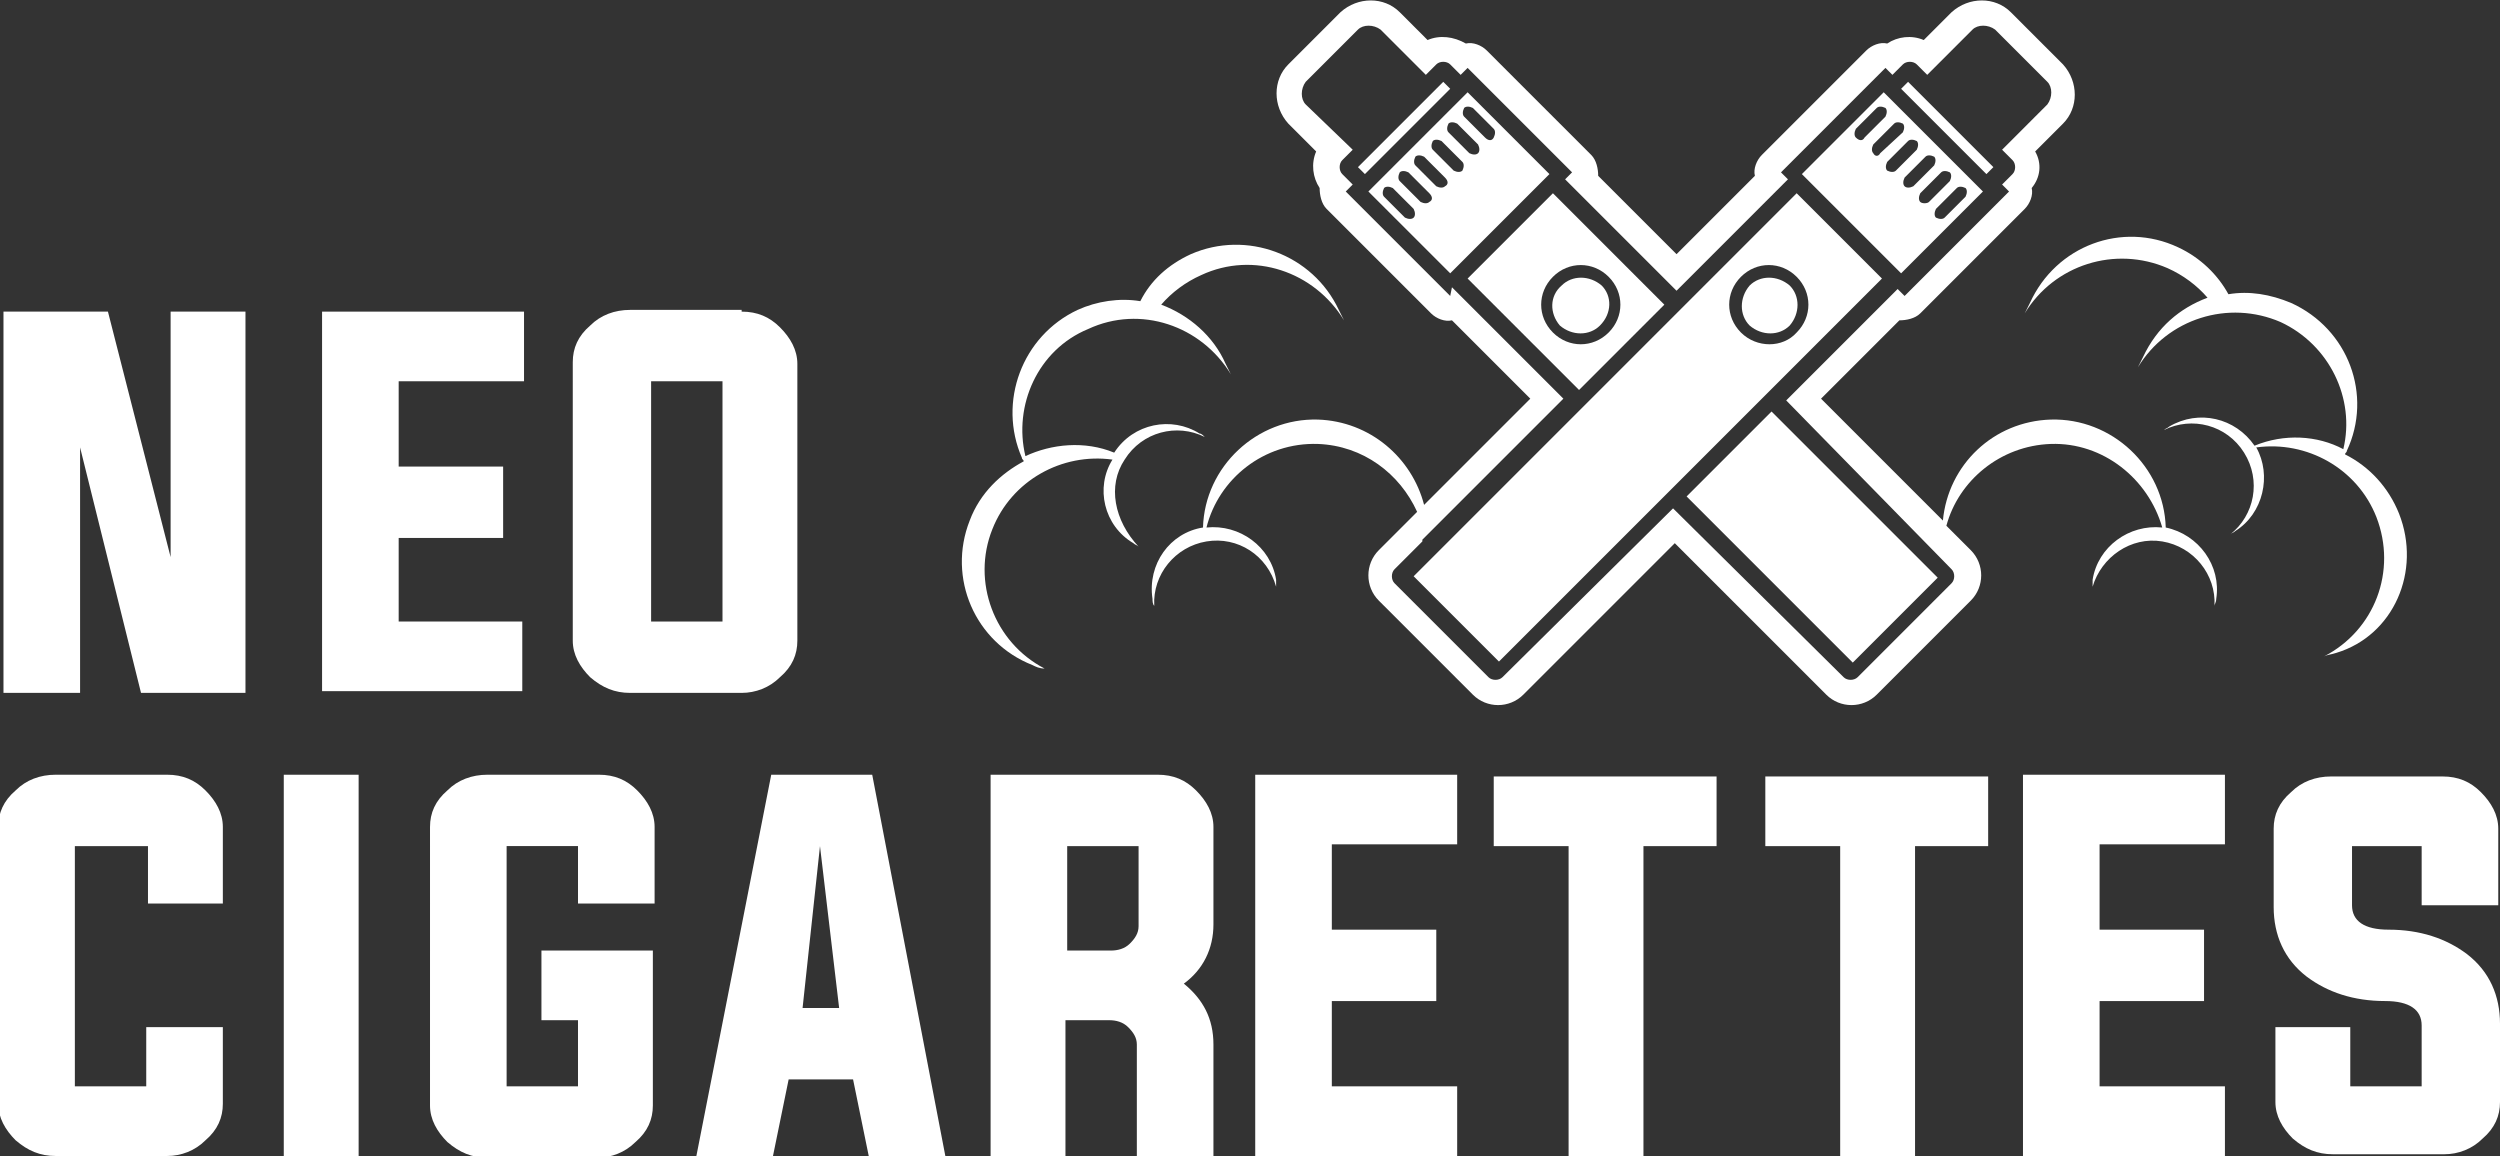
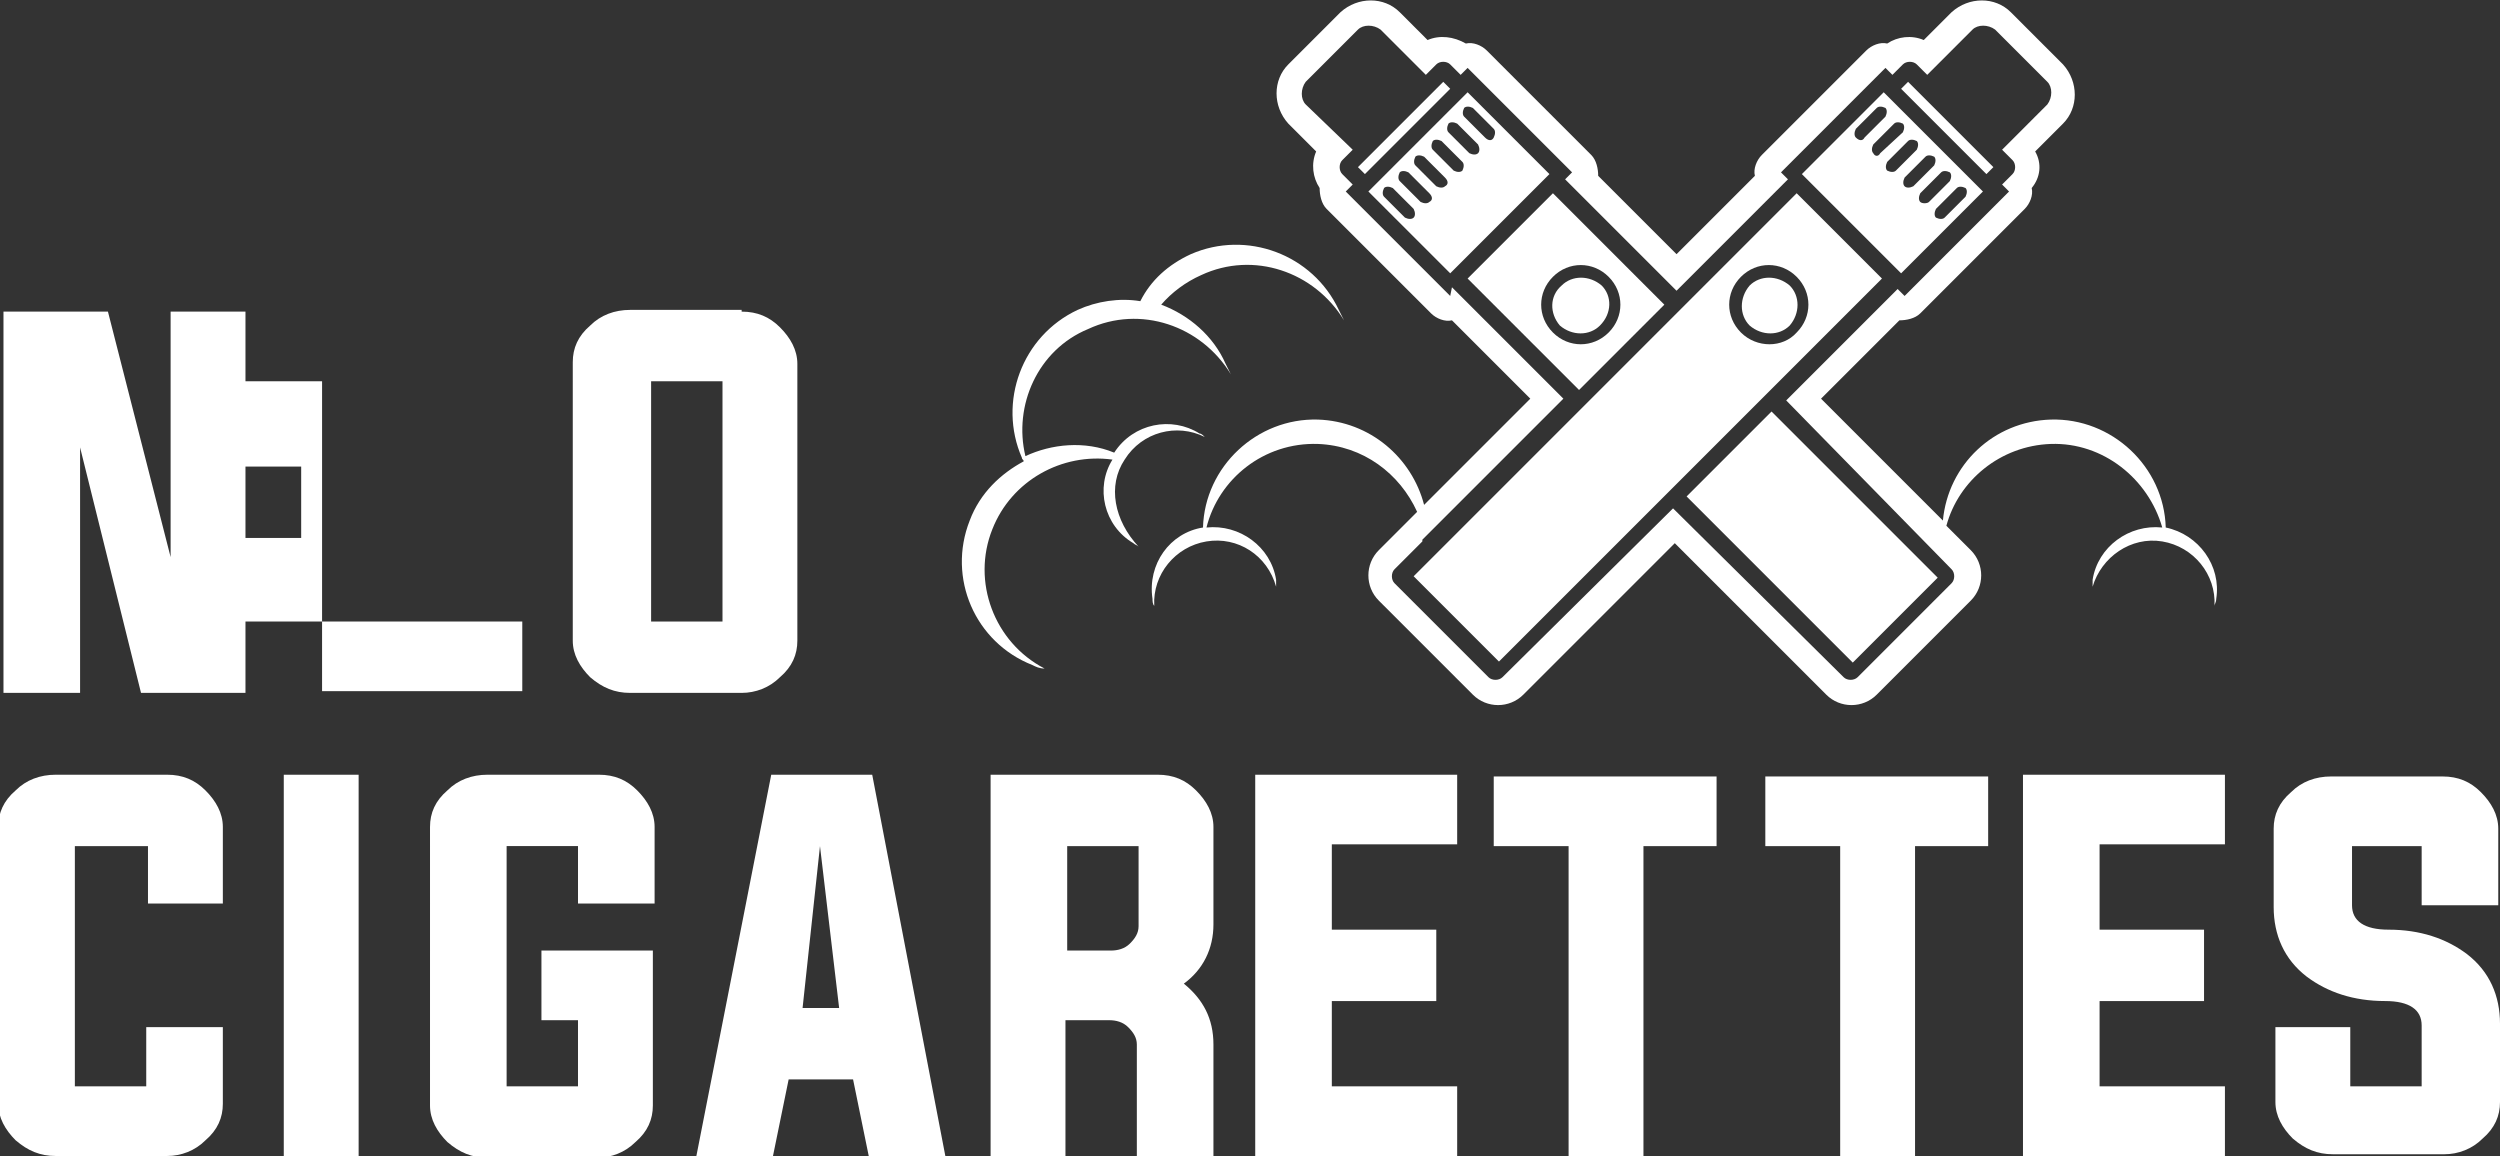
<svg xmlns="http://www.w3.org/2000/svg" version="1.1" id="Layer_1" x="0px" y="0px" width="143.6px" height="66.4px" viewBox="0 0 143.6 66.4" style="enable-background:new 0 0 143.6 66.4;" xml:space="preserve">
  <rect x="0" y="0" width="143.6" height="66.4" fill="#333333" stroke="none" />
  <style type="text/css">
	.st0{fill:#FFFFFF;}
</style>
  <g>
    <path class="st0" d="M4.6,25.7v14.1H0.2V17.9h6L9.8,32V17.9h4.3v21.9h-6L4.6,25.7z" />
-     <path class="st0" d="M22.8,35.7h7.2v4H18.5V17.9h11.6v4h-7.2v4.9h6v4.1h-6V35.7z" />
+     <path class="st0" d="M22.8,35.7h7.2v4H18.5V17.9v4h-7.2v4.9h6v4.1h-6V35.7z" />
    <path class="st0" d="M42.6,17.9c0.9,0,1.6,0.3,2.2,0.9c0.6,0.6,1,1.3,1,2.1v15.9c0,0.8-0.3,1.5-1,2.1c-0.6,0.6-1.4,0.9-2.2,0.9   h-6.4c-0.9,0-1.6-0.3-2.3-0.9c-0.6-0.6-1-1.3-1-2.1V20.8c0-0.8,0.3-1.5,1-2.1c0.6-0.6,1.4-0.9,2.3-0.9H42.6z M37.4,21.9v13.8h4.1   V21.9H37.4z" />
    <path class="st0" d="M8.5,48.6H4.3v13.8h4.1V59h4.4v4.4c0,0.8-0.3,1.5-1,2.1c-0.6,0.6-1.4,0.9-2.2,0.9H3.2c-0.9,0-1.6-0.3-2.3-0.9   c-0.6-0.6-1-1.3-1-2.1V47.5c0-0.8,0.3-1.5,1-2.1c0.6-0.6,1.4-0.9,2.3-0.9h6.4c0.9,0,1.6,0.3,2.2,0.9c0.6,0.6,1,1.3,1,2.1v4.4H8.5   V48.6z" />
    <path class="st0" d="M16.3,66.4V44.5h4.3v21.9H16.3z" />
    <path class="st0" d="M33.2,58.6h-2.1v-4h6.4v8.9c0,0.8-0.3,1.5-1,2.1c-0.6,0.6-1.4,0.9-2.2,0.9H28c-0.9,0-1.6-0.3-2.3-0.9   c-0.6-0.6-1-1.3-1-2.1V47.5c0-0.8,0.3-1.5,1-2.1c0.6-0.6,1.4-0.9,2.3-0.9h6.4c0.9,0,1.6,0.3,2.2,0.9c0.6,0.6,1,1.3,1,2.1v4.4h-4.4   v-3.3h-4.1v13.8h4.1V58.6z" />
    <path class="st0" d="M45.3,62l-0.9,4.4h-4.4l4.3-21.9h5.8l4.2,21.9h-4.4L49,62H45.3z M46.1,57.9h2.1l-1.1-9.3L46.1,57.9z" />
    <path class="st0" d="M61.2,58.6v7.8h-4.3V44.5h9.6c0.9,0,1.6,0.3,2.2,0.9c0.6,0.6,1,1.3,1,2.1v5.6c0,1.4-0.6,2.6-1.7,3.4   c1.1,0.9,1.7,2,1.7,3.5v6.4h-4.4v-6.4c0-0.4-0.2-0.7-0.5-1c-0.3-0.3-0.7-0.4-1.1-0.4H61.2z M63.8,54.6c0.4,0,0.8-0.1,1.1-0.4   c0.3-0.3,0.5-0.6,0.5-1v-4.6h-4.1v6H63.8z" />
    <path class="st0" d="M76.5,62.4h7.2v4H72.1V44.5h11.6v4h-7.2v4.9h6v4.1h-6V62.4z" />
    <path class="st0" d="M90.1,48.6h-4.3v-4h12.8v4h-4.2v17.9h-4.3V48.6z" />
    <path class="st0" d="M105.7,48.6h-4.3v-4h12.8v4H110v17.9h-4.3V48.6z" />
    <path class="st0" d="M120.6,62.4h7.2v4h-11.6V44.5h11.6v4h-7.2v4.9h6v4.1h-6V62.4z" />
    <path class="st0" d="M139.2,48.6h-4.1V52c0,0.9,0.7,1.4,2.1,1.4c1.8,0,3.3,0.5,4.5,1.4c1.3,1,1.9,2.4,1.9,4v4.5   c0,0.8-0.3,1.5-1,2.1c-0.6,0.6-1.4,0.9-2.2,0.9H134c-0.9,0-1.6-0.3-2.3-0.9c-0.6-0.6-1-1.3-1-2.1V59h4.3v3.4h4.1v-3.5   c0-0.9-0.7-1.4-2.1-1.4c-1.8,0-3.3-0.5-4.5-1.4c-1.3-1-1.9-2.4-1.9-4v-4.5c0-0.8,0.3-1.5,1-2.1c0.6-0.6,1.4-0.9,2.3-0.9h6.4   c0.9,0,1.6,0.3,2.2,0.9c0.6,0.6,1,1.3,1,2.1v4.4h-4.4V48.6z" />
  </g>
  <g>
    <polygon class="st0" points="83.3,5.1 78.4,10 78,9.6 82.9,4.7  " />
    <path class="st0" d="M89.2,11.1L84.3,16l6.4,6.4l4.9-4.9L89.2,11.1z M89.2,19.1c-0.9-0.9-0.9-2.3,0-3.2c0.9-0.9,2.3-0.9,3.2,0   c0.9,0.9,0.9,2.3,0,3.2C91.5,20,90.1,20,89.2,19.1z" />
    <path class="st0" d="M91.9,18.7c-0.6,0.6-1.6,0.6-2.3,0C89,18,89,17,89.7,16.4c0.6-0.6,1.6-0.6,2.3,0C92.6,17,92.6,18,91.9,18.7z" />
    <rect x="100.6" y="24.1" transform="matrix(0.707 -0.707 0.707 0.707 8.716 82.601)" class="st0" width="6.9" height="13.5" />
    <path class="st0" d="M84.3,5.3L78.6,11l4.7,4.7L89,10L84.3,5.3z M81.2,12.5c-0.1,0.1-0.3,0.1-0.5,0l-1.2-1.2   c-0.1-0.1-0.1-0.3,0-0.5c0.1-0.1,0.3-0.1,0.5,0l1.2,1.2C81.3,12.2,81.3,12.4,81.2,12.5z M82.1,11.6c-0.1,0.1-0.3,0.1-0.5,0   l-1.2-1.2c-0.1-0.1-0.1-0.3,0-0.5c0.1-0.1,0.3-0.1,0.5,0l1.2,1.2C82.3,11.3,82.3,11.5,82.1,11.6z M83,10.7c-0.1,0.1-0.3,0.1-0.5,0   l-1.2-1.2c-0.1-0.1-0.1-0.3,0-0.5c0.1-0.1,0.3-0.1,0.5,0l1.2,1.2C83.2,10.4,83.2,10.6,83,10.7z M84,9.8c-0.1,0.1-0.3,0.1-0.5,0   l-1.2-1.2c-0.1-0.1-0.1-0.3,0-0.5c0.1-0.1,0.3-0.1,0.5,0L84,9.3C84.1,9.4,84.1,9.6,84,9.8z M84.9,8.8c-0.1,0.1-0.3,0.1-0.5,0   l-1.2-1.2c-0.1-0.1-0.1-0.3,0-0.5c0.1-0.1,0.3-0.1,0.5,0l1.2,1.2C85,8.5,85,8.7,84.9,8.8z M85.3,7.9l-1.2-1.2   c-0.1-0.1-0.1-0.3,0-0.5c0.1-0.1,0.3-0.1,0.5,0l1.2,1.2c0.1,0.1,0.1,0.3,0,0.5C85.7,8.1,85.5,8.1,85.3,7.9z" />
    <polygon class="st0" points="114.5,9.6 114.1,10 109.2,5.1 109.6,4.7  " />
    <path class="st0" d="M102.8,18.7c-0.6,0.6-1.6,0.6-2.3,0c-0.6-0.6-0.6-1.6,0-2.3c0.6-0.6,1.6-0.6,2.3,0   C103.4,17,103.4,18,102.8,18.7z" />
    <path class="st0" d="M103.2,11.1l-22,22l4.9,4.9l22-22L103.2,11.1z M100,19.1c-0.9-0.9-0.9-2.3,0-3.2c0.9-0.9,2.3-0.9,3.2,0   c0.9,0.9,0.9,2.3,0,3.2C102.4,20,100.9,20,100,19.1z" />
    <path class="st0" d="M108.2,5.3l-4.7,4.7l5.7,5.7l4.7-4.7L108.2,5.3z M106.6,7.9c-0.1-0.1-0.1-0.3,0-0.5l1.2-1.2   c0.1-0.1,0.3-0.1,0.5,0c0.1,0.1,0.1,0.3,0,0.5l-1.2,1.2C107,8.1,106.8,8.1,106.6,7.9z M107.6,8.8c-0.1-0.1-0.1-0.3,0-0.5l1.2-1.2   c0.1-0.1,0.3-0.1,0.5,0c0.1,0.1,0.1,0.3,0,0.5L108,8.8C107.9,9,107.7,9,107.6,8.8z M108.9,9.8c-0.1,0.1-0.3,0.1-0.5,0   c-0.1-0.1-0.1-0.3,0-0.5l1.2-1.2c0.1-0.1,0.3-0.1,0.5,0c0.1,0.1,0.1,0.3,0,0.5L108.9,9.8z M109.4,10.7c-0.1-0.1-0.1-0.3,0-0.5   l1.2-1.2c0.1-0.1,0.3-0.1,0.5,0c0.1,0.1,0.1,0.3,0,0.5l-1.2,1.2C109.7,10.8,109.5,10.8,109.4,10.7z M110.3,11.6   c-0.1-0.1-0.1-0.3,0-0.5l1.2-1.2c0.1-0.1,0.3-0.1,0.5,0c0.1,0.1,0.1,0.3,0,0.5l-1.2,1.2C110.7,11.7,110.4,11.7,110.3,11.6z    M111.7,12.5c-0.1,0.1-0.3,0.1-0.5,0c-0.1-0.1-0.1-0.3,0-0.5l1.2-1.2c0.1-0.1,0.3-0.1,0.5,0c0.1,0.1,0.1,0.3,0,0.5L111.7,12.5z" />
-     <path class="st0" d="M137.8,29.5c-0.6-1.5-1.7-2.7-3.1-3.4c0-0.1,0.1-0.1,0.1-0.2c1.5-3.2,0.1-7-3.2-8.5c-1.2-0.5-2.4-0.7-3.6-0.5   c-0.6-1.1-1.6-2.1-2.9-2.7c-3.2-1.5-7-0.1-8.5,3.2c-0.1,0.2-0.2,0.4-0.3,0.6c1.7-2.8,5.2-3.9,8.2-2.6c0.9,0.4,1.7,1,2.3,1.7   c-1.6,0.6-2.9,1.7-3.7,3.4c-0.1,0.2-0.2,0.4-0.3,0.6c1.7-2.8,5.2-3.9,8.2-2.6c2.8,1.3,4.3,4.4,3.6,7.3c-1.5-0.8-3.4-0.9-5.1-0.2   c-1.1-1.6-3.2-2.1-4.9-1.1c-0.1,0.1-0.2,0.1-0.3,0.2c1.6-0.8,3.6-0.3,4.6,1.3c1,1.6,0.6,3.6-0.8,4.7c0.1-0.1,0.2-0.1,0.3-0.2   c1.6-1,2.1-3.2,1.2-4.8c2.9-0.4,5.8,1.2,6.9,4c1.2,3.1-0.1,6.5-3,8c0.2-0.1,0.4-0.1,0.7-0.2C137.5,36.5,139.1,32.8,137.8,29.5z" />
    <path class="st0" d="M124.4,30.3c-0.1-3.5-3.1-6.3-6.6-6.2c-3.3,0.1-5.9,2.6-6.2,5.8l-7-7l4.5-4.5c0.4,0,0.9-0.1,1.2-0.4l6-6   c0.3-0.3,0.5-0.8,0.4-1.2c0.5-0.6,0.6-1.4,0.2-2.1l1.6-1.6c0.9-0.9,0.9-2.4,0-3.4l-3-3c-0.9-0.9-2.4-0.9-3.4,0l-1.6,1.6   c-0.7-0.3-1.5-0.2-2.1,0.2c-0.4-0.1-0.9,0.1-1.2,0.4l-6,6c-0.3,0.3-0.5,0.8-0.4,1.2l-4.5,4.5l-4.5-4.5c0-0.4-0.1-0.9-0.4-1.2l-6-6   c-0.3-0.3-0.8-0.5-1.2-0.4C83.5,2.1,82.7,2,82,2.3l-1.6-1.6c-0.9-0.9-2.4-0.9-3.4,0l-3,3c-0.9,0.9-0.9,2.4,0,3.4l1.6,1.6   c-0.3,0.7-0.2,1.5,0.2,2.1c0,0.4,0.1,0.9,0.4,1.2l6,6c0.3,0.3,0.8,0.5,1.2,0.4l4.5,4.5l-6.1,6.1c-0.7-2.7-3.1-4.8-6.1-4.9   c-3.5-0.1-6.5,2.7-6.6,6.2c-1.9,0.3-3.2,2.1-2.9,4.1c0,0.1,0,0.3,0.1,0.4c-0.1-1.8,1.2-3.4,3-3.7c1.8-0.3,3.5,0.8,4,2.6   c0-0.1,0-0.3,0-0.4c-0.3-1.9-2.1-3.2-4-3c0.7-2.8,3.3-4.9,6.4-4.8c2.6,0.1,4.7,1.7,5.7,3.9l-2.2,2.2c-0.8,0.8-0.8,2.1,0,2.9   l5.4,5.4c0.8,0.8,2.1,0.8,2.9,0l8.7-8.7l8.7,8.7c0.8,0.8,2.1,0.8,2.9,0l5.4-5.4c0.8-0.8,0.8-2.1,0-2.9l-1.4-1.4   c0.7-2.6,3.1-4.6,6-4.7c3-0.1,5.6,2,6.4,4.8c-1.9-0.2-3.7,1.1-4,3c0,0.1,0,0.3,0,0.4c0.5-1.7,2.2-2.9,4-2.6c1.8,0.3,3.1,1.9,3,3.7   c0-0.1,0.1-0.2,0.1-0.4C127.6,32.5,126.3,30.7,124.4,30.3z M112.1,32.7c0.2,0.2,0.2,0.6,0,0.8l-5.4,5.4c-0.2,0.2-0.6,0.2-0.8,0   l-9.8-9.7l-9.8,9.7c-0.2,0.2-0.6,0.2-0.8,0l-5.4-5.4c-0.2-0.2-0.2-0.6,0-0.8l1.6-1.6c0,0.1,0,0.3,0,0.4c0-0.2,0-0.3,0-0.5l8.1-8.1   l-6.4-6.4L83.3,17l-6-6l0.4-0.4L77.1,10c-0.2-0.2-0.2-0.6,0-0.8l0.6-0.6L75,6c-0.3-0.3-0.3-0.9,0-1.3l3-3c0.3-0.3,0.9-0.3,1.3,0   l2.6,2.6l0.6-0.6c0.2-0.2,0.6-0.2,0.8,0l0.6,0.6l0.4-0.4l6,6l-0.4,0.4l6.4,6.4l6.4-6.4l-0.4-0.4l6-6l0.4,0.4l0.6-0.6   c0.2-0.2,0.6-0.2,0.8,0l0.6,0.6l2.6-2.6c0.3-0.3,0.9-0.3,1.3,0l3,3c0.3,0.3,0.3,0.9,0,1.3l-2.6,2.6l0.6,0.6c0.2,0.2,0.2,0.6,0,0.8   l-0.6,0.6l0.4,0.4l-6,6l-0.4-0.4l-6.4,6.4L112.1,32.7z" />
    <path class="st0" d="M64.6,26.4c1-1.6,3-2.1,4.6-1.3c-0.1-0.1-0.2-0.2-0.3-0.2c-1.6-1-3.8-0.6-4.9,1.1c-1.7-0.7-3.6-0.5-5.1,0.2   c-0.7-2.9,0.7-6.1,3.6-7.3c3-1.4,6.5-0.2,8.2,2.6c-0.1-0.2-0.2-0.4-0.3-0.6c-0.7-1.6-2.1-2.8-3.7-3.4c0.6-0.7,1.4-1.3,2.3-1.7   c3-1.4,6.5-0.2,8.2,2.6c-0.1-0.2-0.2-0.4-0.3-0.6c-1.5-3.2-5.3-4.6-8.5-3.2c-1.3,0.6-2.3,1.5-2.9,2.7c-1.2-0.2-2.5,0-3.6,0.5   c-3.2,1.5-4.6,5.3-3.2,8.5c0,0.1,0.1,0.1,0.1,0.2c-1.3,0.7-2.5,1.8-3.1,3.4c-1.3,3.3,0.3,7,3.6,8.3c0.2,0.1,0.4,0.2,0.7,0.2   c-2.9-1.5-4.2-5-3-8c1.1-2.8,4-4.4,6.9-4c-1,1.6-0.5,3.8,1.2,4.8c0.1,0.1,0.2,0.1,0.3,0.2C64,29.9,63.6,27.9,64.6,26.4z" />
  </g>
</svg>